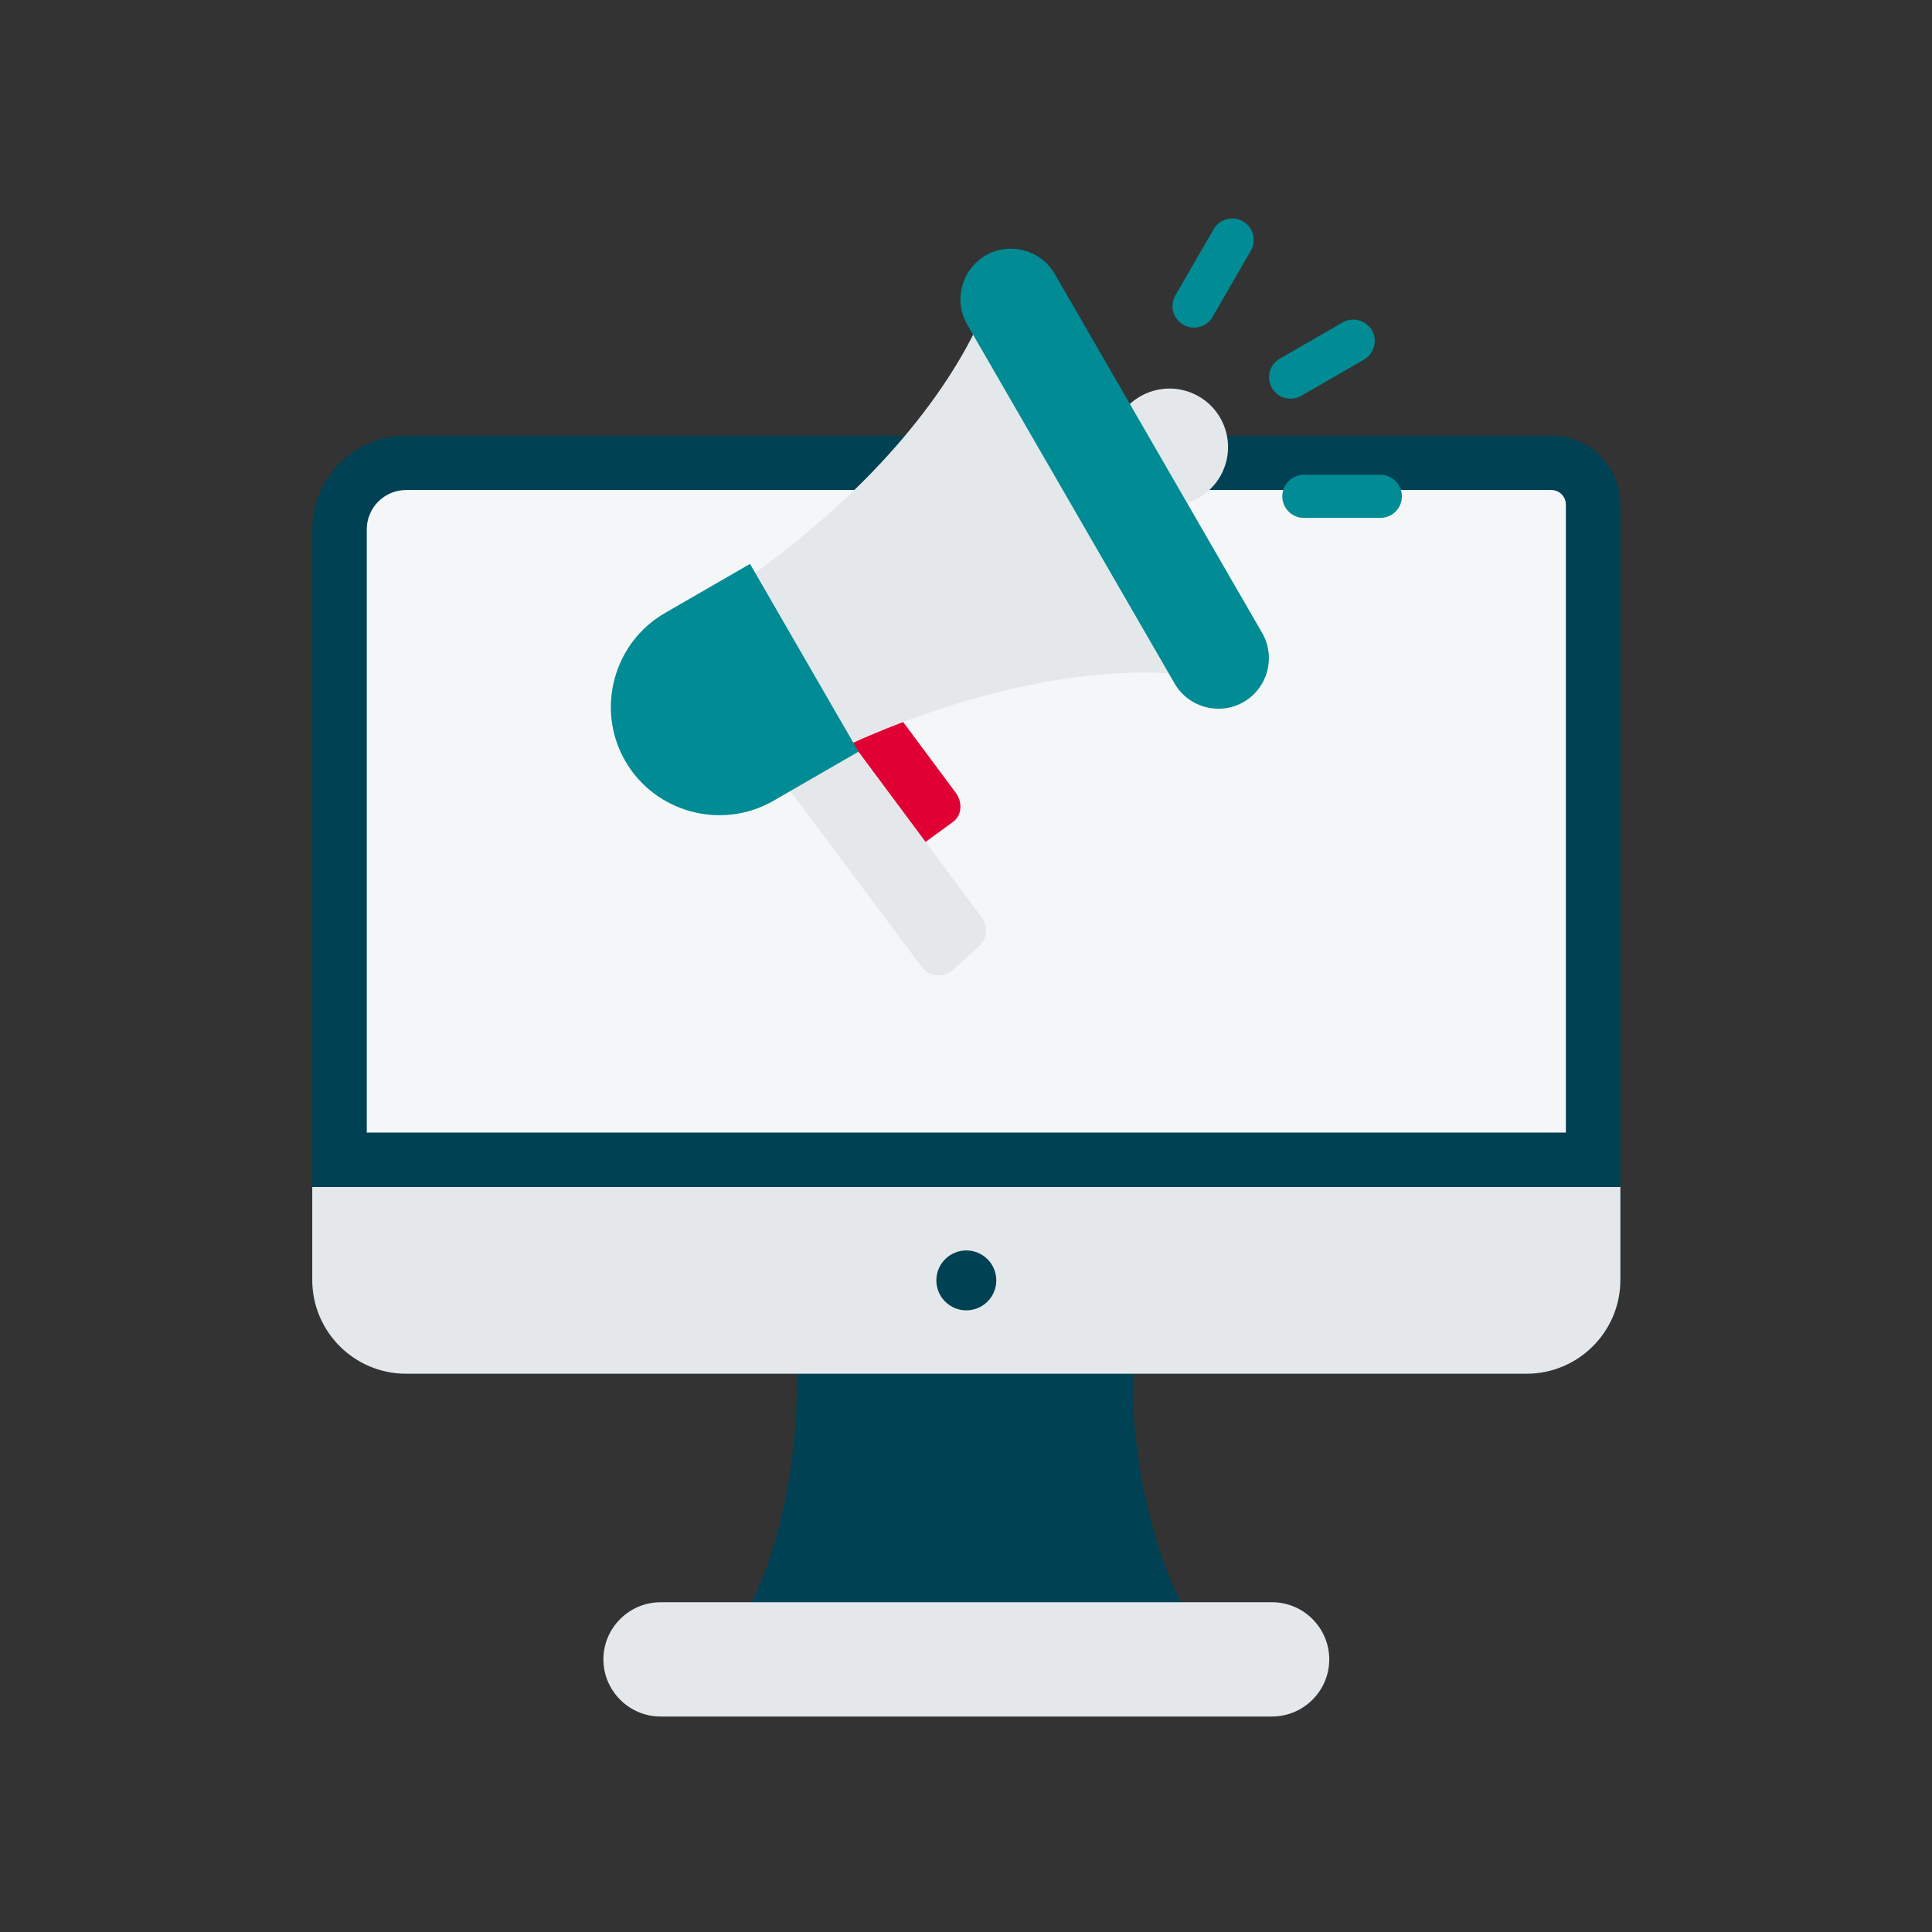
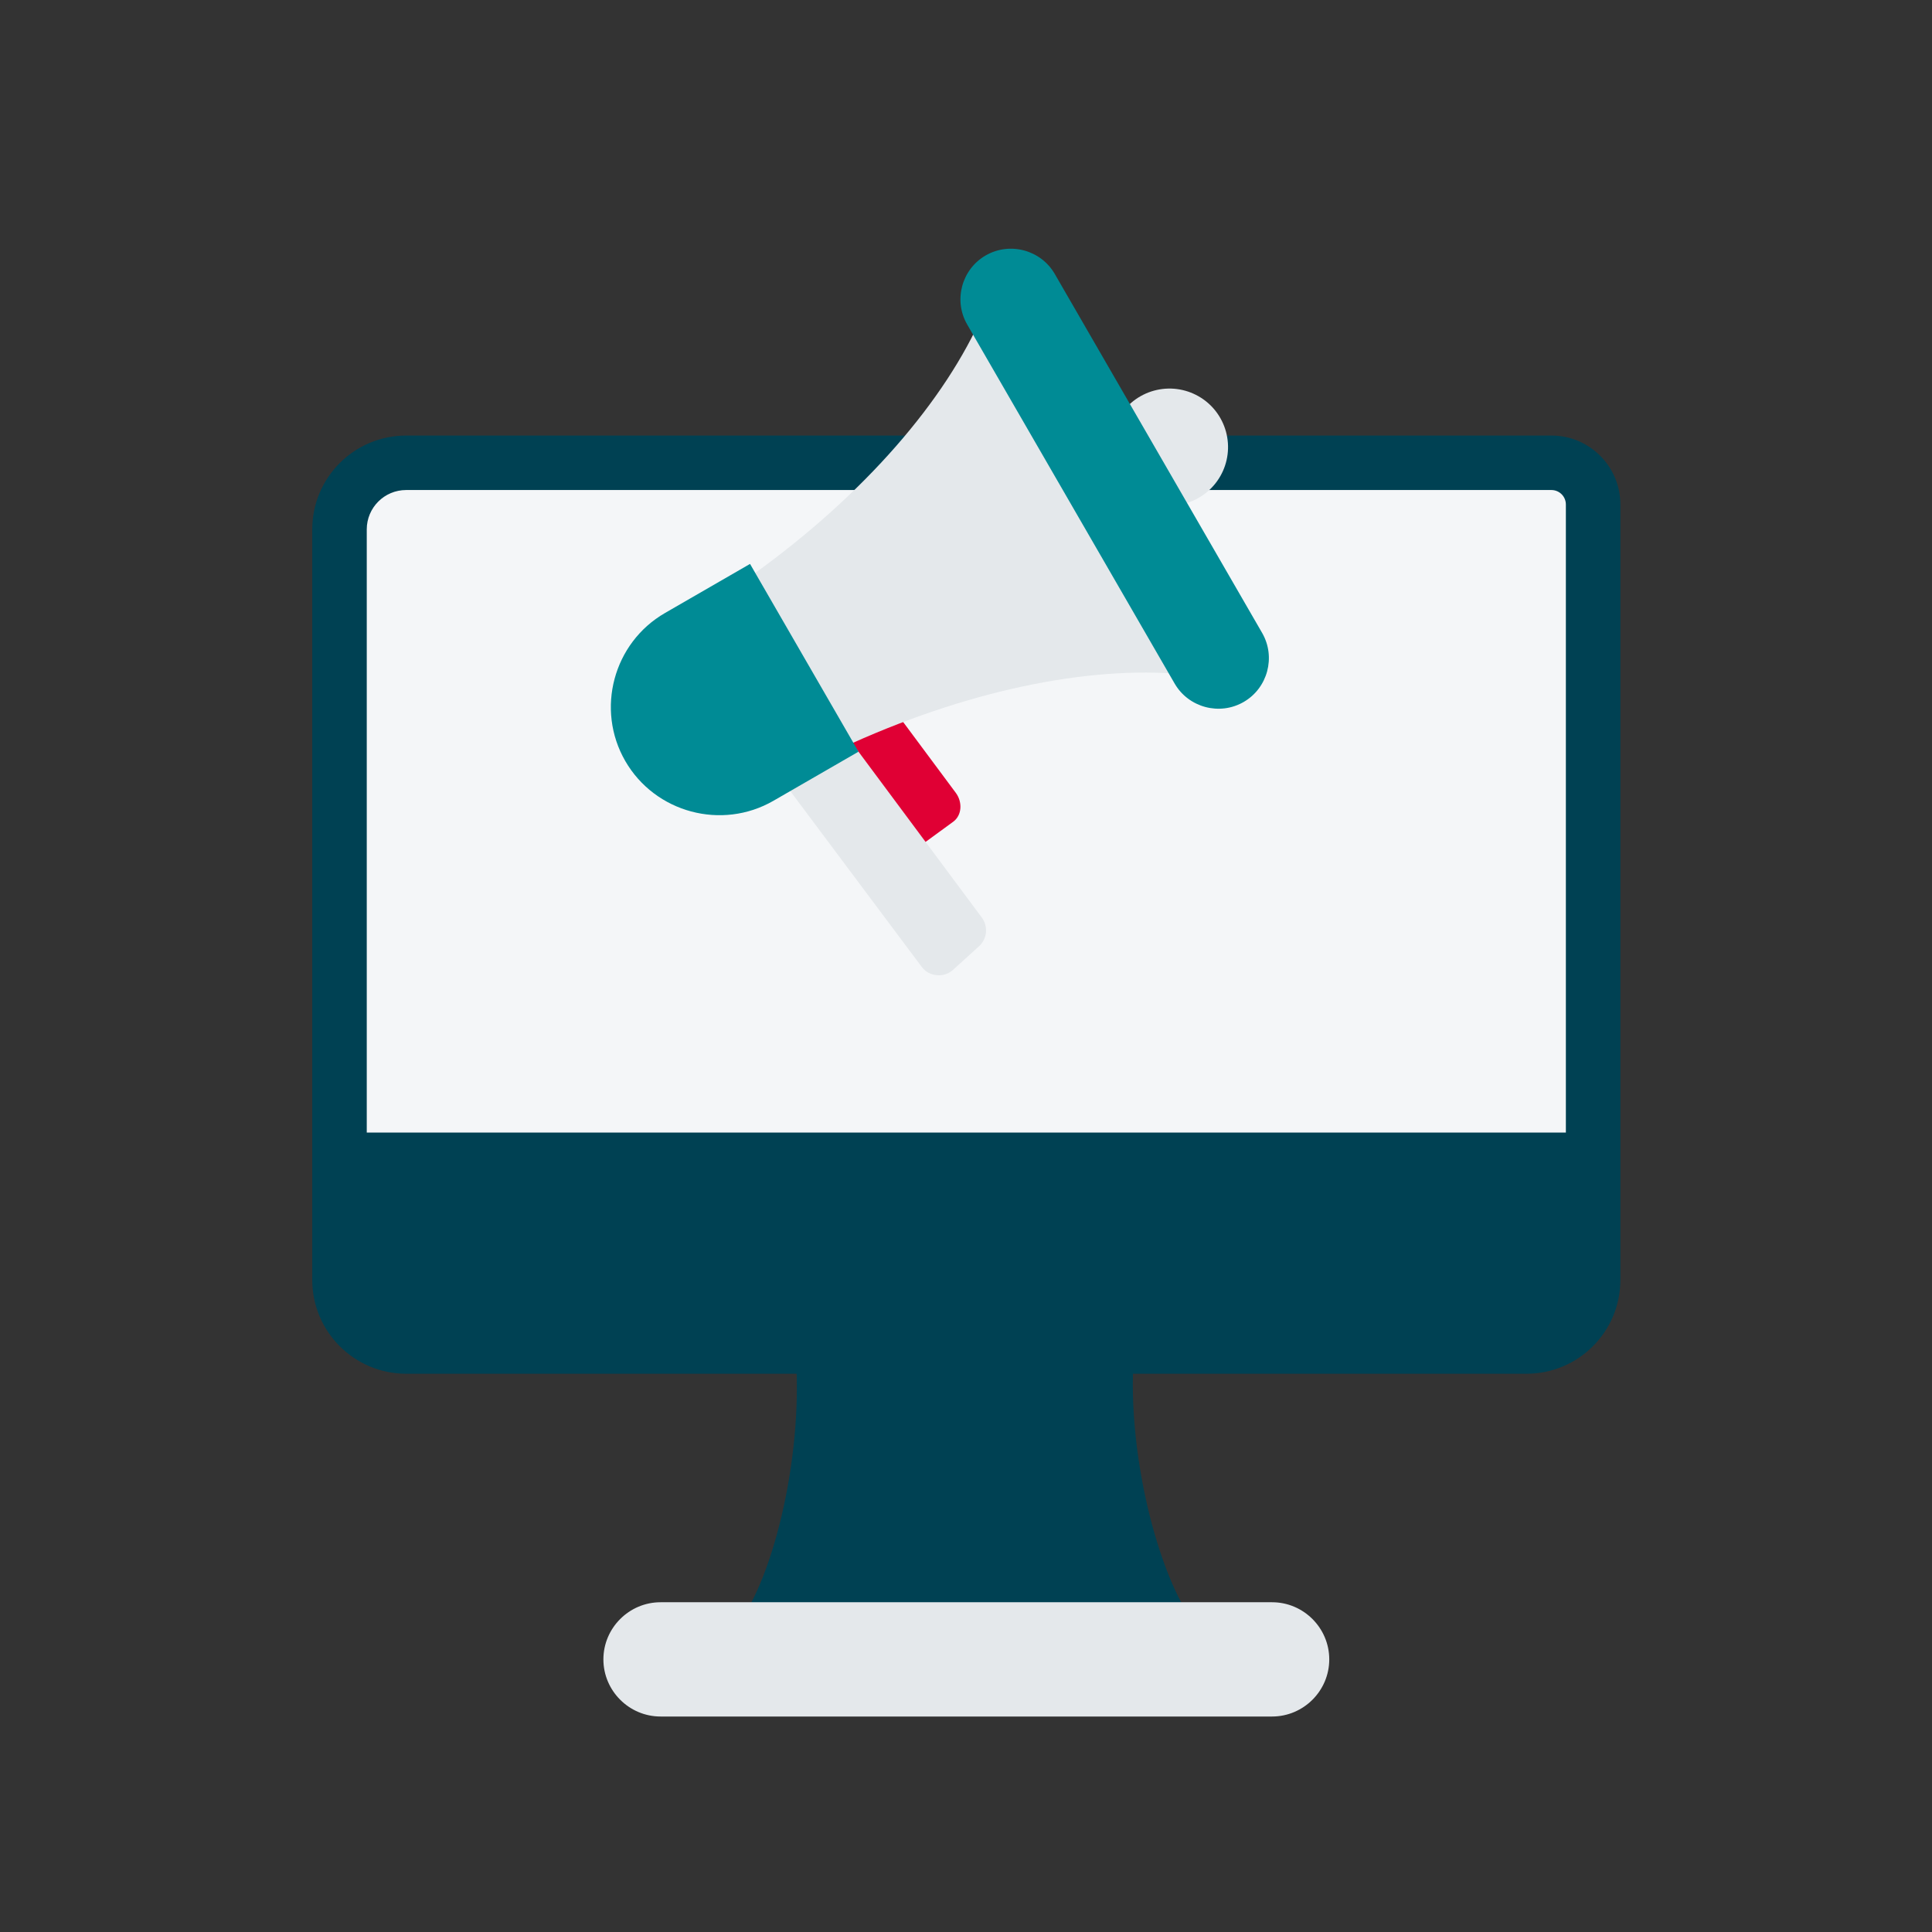
<svg xmlns="http://www.w3.org/2000/svg" width="480" zoomAndPan="magnify" viewBox="0 0 360 360" height="480" preserveAspectRatio="xMidYMid meet" version="1.0">
  <rect x="0" y="0" width="360" height="360" fill="#333333" stroke="none" />
  <defs>
    <clipPath id="id1">
      <path d="M 112 298 L 248 298 L 248 319.863 L 112 319.863 Z M 112 298 " clip-rule="nonzero" />
    </clipPath>
    <clipPath id="id2">
      <path d="M 58.184 81 L 301.934 81 L 301.934 256 L 58.184 256 Z M 58.184 81 " clip-rule="nonzero" />
    </clipPath>
    <clipPath id="id3">
-       <path d="M 58.184 221 L 301.934 221 L 301.934 256 L 58.184 256 Z M 58.184 221 " clip-rule="nonzero" />
-     </clipPath>
+       </clipPath>
    <clipPath id="id4">
      <path d="M 218 40.113 L 262 40.113 L 262 97 L 218 97 Z M 218 40.113 " clip-rule="nonzero" />
    </clipPath>
  </defs>
  <path fill="#004153" d="M 222.062 301.816 L 138.059 301.816 C 144.762 292.336 150.32 267.902 147.914 249.055 L 211.617 249.055 C 209.207 267.902 215.363 292.332 222.062 301.816 Z M 222.062 301.816 " fill-opacity="1" fill-rule="evenodd" />
  <g clip-path="url(#id1)">
    <path fill="#e4e8eb" d="M 123.086 298.555 L 237.035 298.555 C 242.895 298.555 247.688 303.348 247.688 309.203 C 247.688 315.059 242.895 319.848 237.035 319.848 L 123.086 319.848 C 117.227 319.848 112.434 315.059 112.434 309.203 C 112.434 303.348 117.227 298.555 123.086 298.555 Z M 123.086 298.555 " fill-opacity="1" fill-rule="evenodd" />
  </g>
  <g clip-path="url(#id2)">
    <path fill="#004153" d="M 289.078 81.16 C 296.176 81.16 301.934 86.91 301.934 94.008 L 301.934 238.488 C 301.934 248.145 294.102 255.977 284.434 255.977 L 75.684 255.977 C 66.02 255.977 58.184 248.145 58.184 238.488 L 58.184 98.648 C 58.184 88.988 66.016 81.16 75.684 81.16 Z M 289.078 81.16 " fill-opacity="1" fill-rule="evenodd" />
  </g>
  <path fill="#f4f6f8" d="M 68.34 211.039 L 291.777 211.039 C 291.777 172.027 291.777 133.02 291.777 94.008 C 291.777 92.516 290.574 91.309 289.078 91.309 L 75.684 91.309 C 71.625 91.309 68.34 94.59 68.34 98.648 C 68.34 136.109 68.34 173.574 68.34 211.039 Z M 68.34 211.039 " fill-opacity="1" fill-rule="evenodd" />
  <g clip-path="url(#id3)">
    <path fill="#e4e8eb" d="M 301.934 221.188 L 301.934 238.488 C 301.934 248.145 294.102 255.977 284.434 255.977 L 75.684 255.977 C 66.016 255.977 58.184 248.145 58.184 238.488 L 58.184 221.188 Z M 301.934 221.188 " fill-opacity="1" fill-rule="evenodd" />
  </g>
  <path fill="#004153" d="M 185.645 238.582 C 185.645 238.949 185.609 239.312 185.535 239.672 C 185.465 240.031 185.359 240.379 185.219 240.719 C 185.078 241.059 184.906 241.379 184.703 241.684 C 184.5 241.988 184.27 242.27 184.008 242.531 C 183.75 242.789 183.469 243.02 183.16 243.223 C 182.855 243.426 182.535 243.598 182.195 243.738 C 181.855 243.879 181.508 243.984 181.148 244.059 C 180.789 244.129 180.426 244.164 180.059 244.164 C 179.691 244.164 179.328 244.129 178.969 244.059 C 178.609 243.984 178.262 243.879 177.922 243.738 C 177.582 243.598 177.262 243.426 176.957 243.223 C 176.652 243.02 176.367 242.789 176.109 242.531 C 175.852 242.27 175.617 241.988 175.414 241.684 C 175.211 241.379 175.039 241.059 174.898 240.719 C 174.758 240.379 174.652 240.031 174.582 239.672 C 174.508 239.312 174.473 238.949 174.473 238.582 C 174.473 238.215 174.508 237.852 174.582 237.492 C 174.652 237.133 174.758 236.785 174.898 236.445 C 175.039 236.105 175.211 235.785 175.414 235.48 C 175.617 235.176 175.852 234.895 176.109 234.637 C 176.367 234.375 176.652 234.145 176.957 233.941 C 177.262 233.738 177.582 233.566 177.922 233.426 C 178.262 233.285 178.609 233.18 178.969 233.105 C 179.328 233.035 179.691 233 180.059 233 C 180.426 233 180.789 233.035 181.148 233.105 C 181.508 233.18 181.855 233.285 182.195 233.426 C 182.535 233.566 182.855 233.738 183.16 233.941 C 183.469 234.145 183.75 234.375 184.008 234.637 C 184.27 234.895 184.5 235.176 184.703 235.48 C 184.906 235.785 185.078 236.105 185.219 236.445 C 185.359 236.785 185.465 237.133 185.535 237.492 C 185.609 237.852 185.645 238.215 185.645 238.582 Z M 185.645 238.582 " fill-opacity="1" fill-rule="nonzero" />
  <path fill="#e00034" d="M 165.543 130.844 C 161.742 132.152 157.906 133.652 154.062 135.344 L 155.043 137.043 L 170.73 158.145 L 177.609 153.125 C 179.289 151.895 179.348 149.41 178.102 147.738 Z M 165.543 130.844 " fill-opacity="1" fill-rule="evenodd" />
  <path fill="#e4e8eb" d="M 145.582 145.168 L 158.305 137.828 L 182.922 170.941 C 184.164 172.613 183.969 174.926 182.426 176.324 L 177.613 180.691 C 176.754 181.469 175.719 181.816 174.562 181.711 C 173.406 181.605 172.441 181.09 171.746 180.16 Z M 145.582 145.168 " fill-opacity="1" fill-rule="evenodd" />
  <path fill="#e4e8eb" d="M 158.793 138.48 L 140.543 106.891 C 161.043 92.109 176.207 74.582 183.203 58.379 L 222.16 125.812 C 204.621 123.77 181.852 128.133 158.793 138.48 Z M 158.793 138.48 " fill-opacity="1" fill-rule="evenodd" />
  <path fill="#e4e8eb" d="M 227.152 77.5 C 227.535 78.109 227.852 78.746 228.109 79.414 C 228.363 80.082 228.555 80.77 228.672 81.477 C 228.793 82.184 228.844 82.891 228.824 83.609 C 228.805 84.324 228.715 85.031 228.555 85.73 C 228.398 86.426 228.172 87.102 227.879 87.758 C 227.586 88.41 227.234 89.031 226.82 89.613 C 226.406 90.199 225.938 90.738 225.418 91.23 C 224.898 91.723 224.336 92.156 223.727 92.539 C 223.121 92.922 222.484 93.238 221.812 93.496 C 221.145 93.75 220.457 93.938 219.75 94.059 C 219.043 94.18 218.332 94.23 217.617 94.211 C 216.902 94.191 216.195 94.102 215.496 93.941 C 214.797 93.781 214.121 93.559 213.465 93.266 C 212.812 92.973 212.191 92.621 211.609 92.207 C 211.023 91.793 210.484 91.324 209.992 90.805 C 209.5 90.285 209.062 89.723 208.684 89.117 C 208.301 88.508 207.98 87.871 207.727 87.203 C 207.469 86.535 207.281 85.848 207.16 85.141 C 207.039 84.434 206.992 83.723 207.012 83.008 C 207.031 82.293 207.121 81.586 207.277 80.887 C 207.438 80.191 207.664 79.516 207.957 78.859 C 208.246 78.207 208.602 77.586 209.016 77.004 C 209.43 76.418 209.898 75.879 210.418 75.387 C 210.938 74.895 211.5 74.461 212.105 74.078 C 212.715 73.695 213.352 73.379 214.02 73.121 C 214.691 72.867 215.379 72.68 216.082 72.559 C 216.789 72.438 217.5 72.387 218.219 72.406 C 218.934 72.426 219.641 72.516 220.34 72.676 C 221.039 72.836 221.715 73.059 222.367 73.352 C 223.023 73.645 223.641 73.996 224.227 74.41 C 224.812 74.824 225.348 75.293 225.844 75.812 C 226.336 76.332 226.773 76.895 227.152 77.5 Z M 227.152 77.5 " fill-opacity="1" fill-rule="nonzero" />
  <path fill="#008b95" d="M 139.758 105.078 L 123.914 114.223 C 114.285 119.777 110.957 132.195 116.516 141.816 C 122.074 151.438 134.5 154.766 144.125 149.211 L 159.969 140.066 Z M 139.758 105.078 " fill-opacity="1" fill-rule="evenodd" />
  <path fill="#008b95" d="M 183.668 47.598 C 188.156 45.008 193.945 46.559 196.539 51.043 L 235.184 117.941 C 237.773 122.426 236.223 128.215 231.734 130.805 C 227.246 133.395 221.457 131.844 218.867 127.355 L 180.219 60.461 C 177.629 55.977 179.18 50.188 183.668 47.598 Z M 183.668 47.598 " fill-opacity="1" fill-rule="evenodd" />
  <g clip-path="url(#id4)">
-     <path fill="#008b95" d="M 225.949 59.051 C 224.84 60.961 222.387 61.617 220.477 60.508 C 218.562 59.398 217.906 56.949 219.016 55.039 L 226.141 42.703 C 227.25 40.789 229.699 40.137 231.613 41.246 C 233.527 42.355 234.18 44.805 233.074 46.715 Z M 242.457 73.762 C 240.543 74.859 238.098 74.199 237 72.289 C 235.898 70.375 236.559 67.934 238.473 66.832 L 250.172 60.082 C 252.086 58.984 254.527 59.641 255.629 61.555 C 256.73 63.469 256.07 65.91 254.156 67.012 Z M 242.957 96.5 C 240.738 96.5 238.941 94.703 238.941 92.488 C 238.941 90.27 240.738 88.473 242.957 88.473 L 257.207 88.473 C 259.426 88.473 261.223 90.27 261.223 92.488 C 261.223 94.703 259.426 96.5 257.207 96.5 Z M 242.957 96.5 " fill-opacity="1" fill-rule="evenodd" />
-   </g>
+     </g>
</svg>